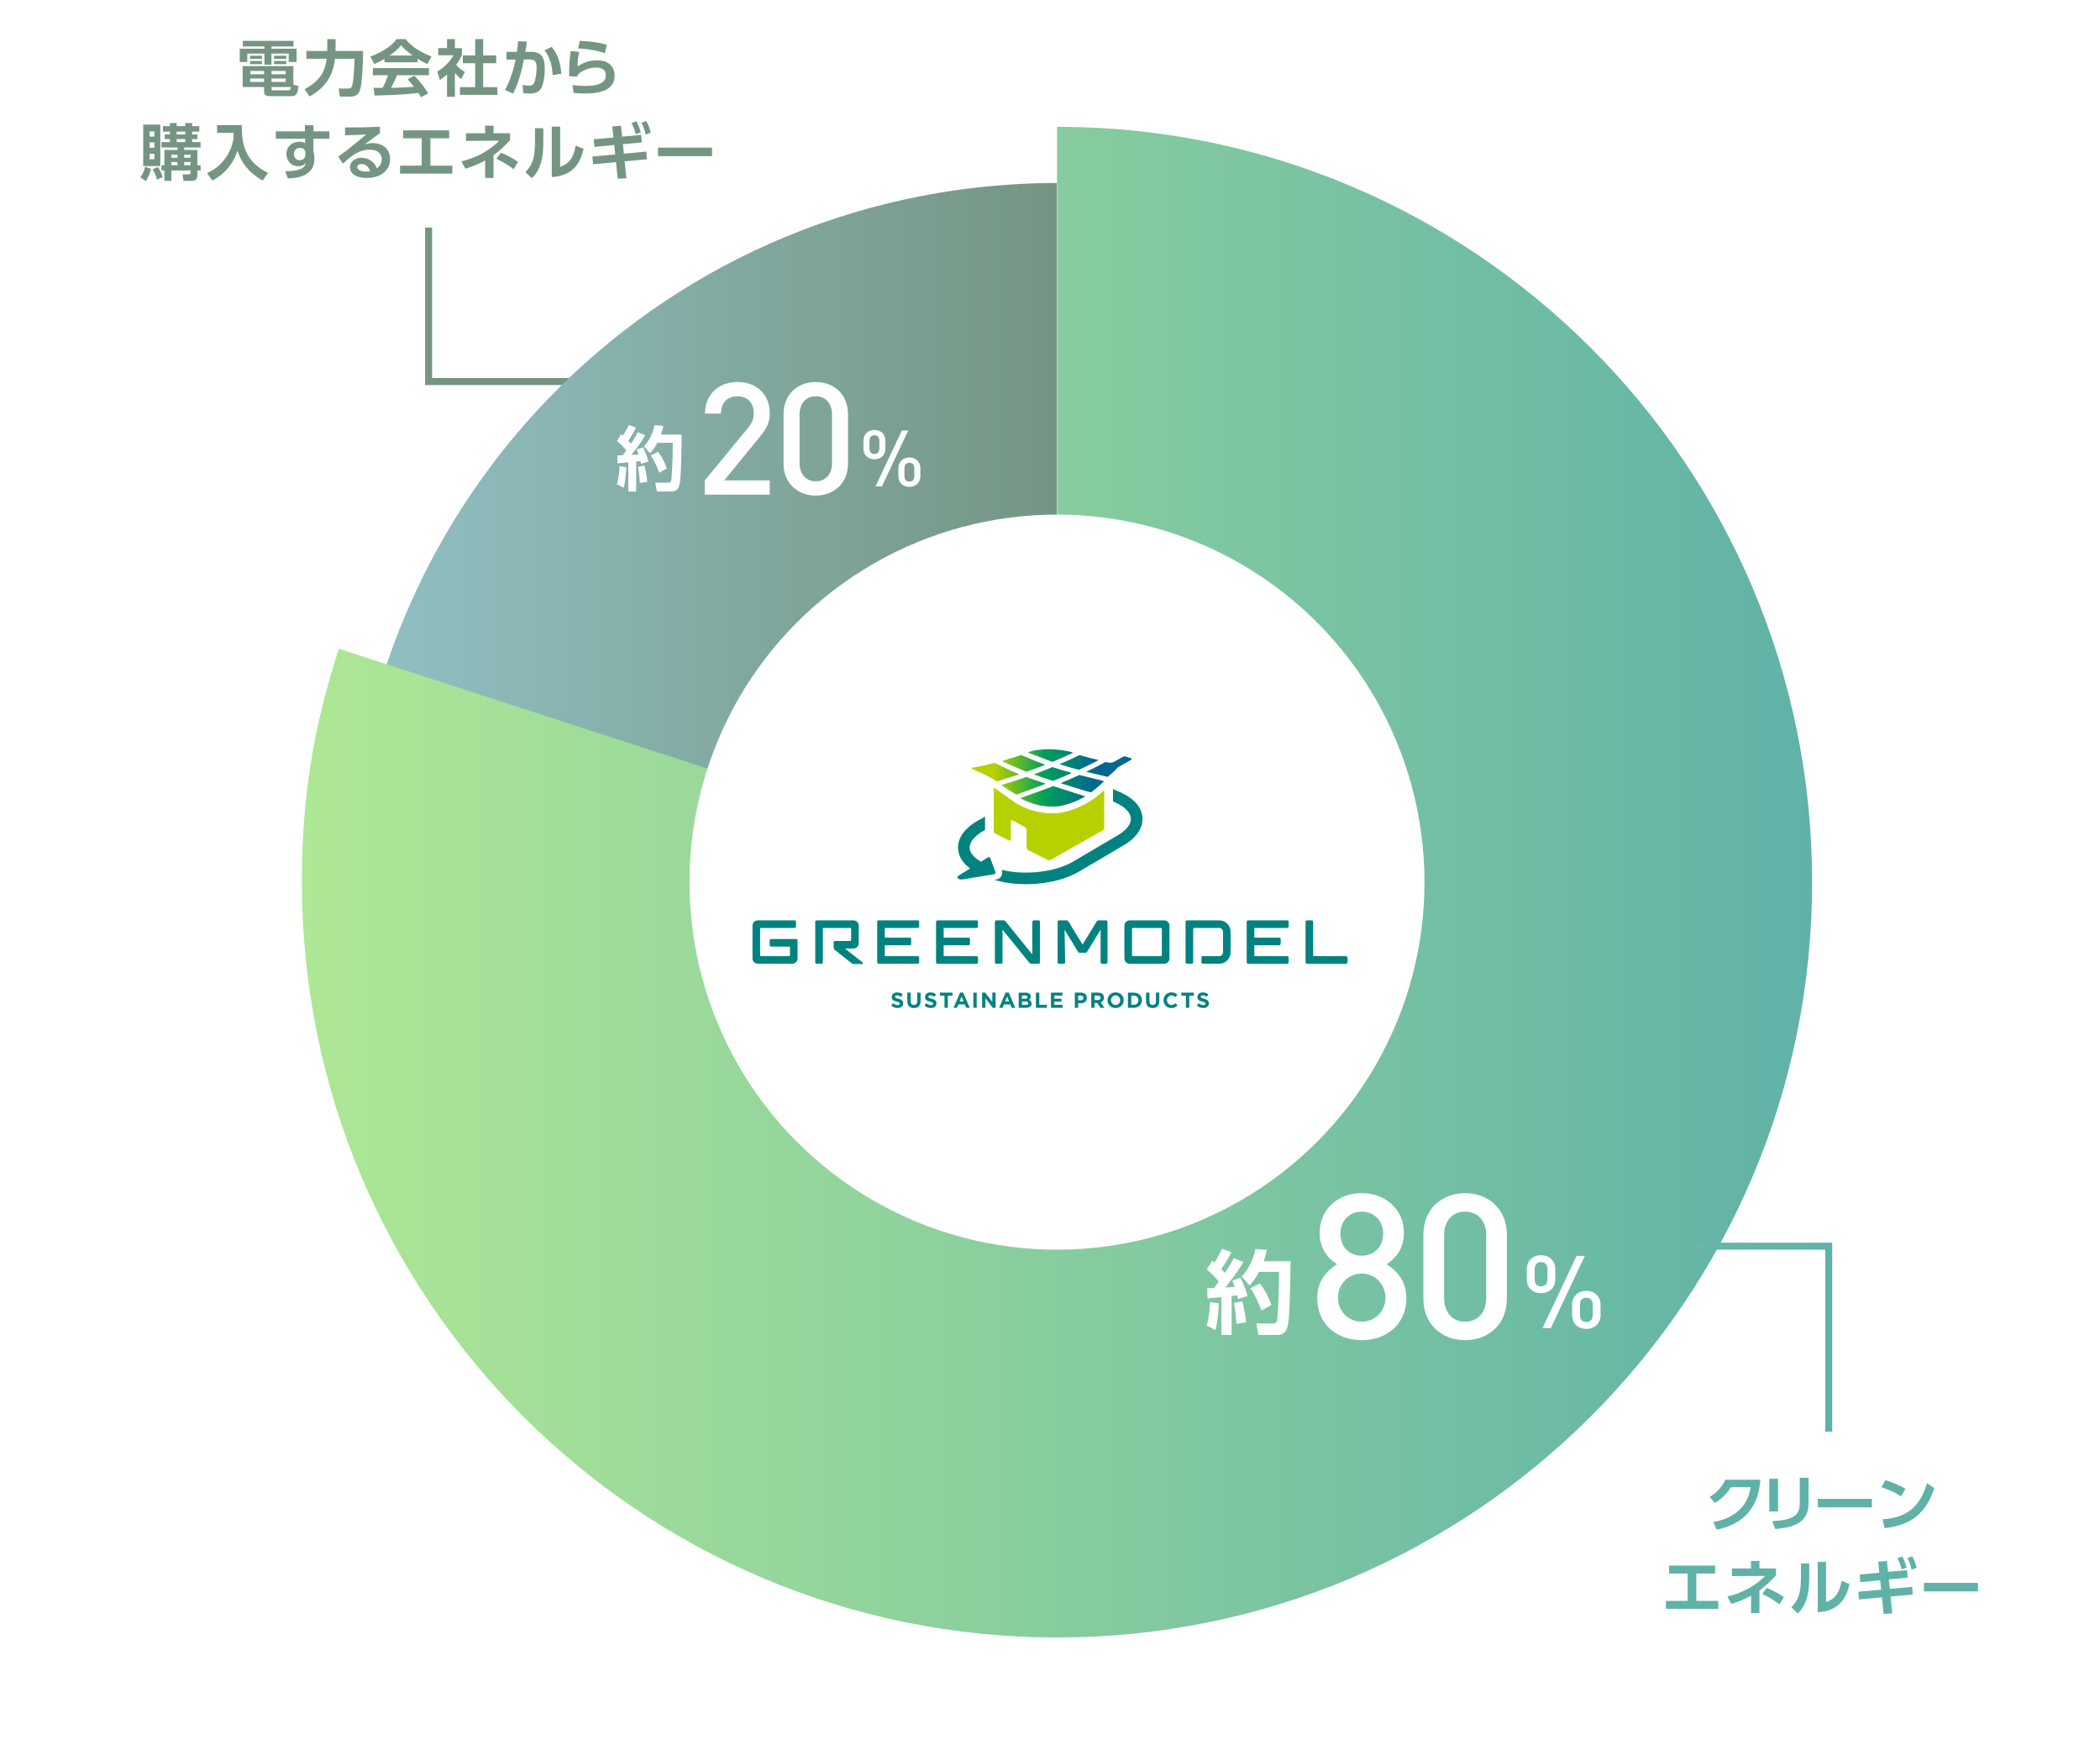
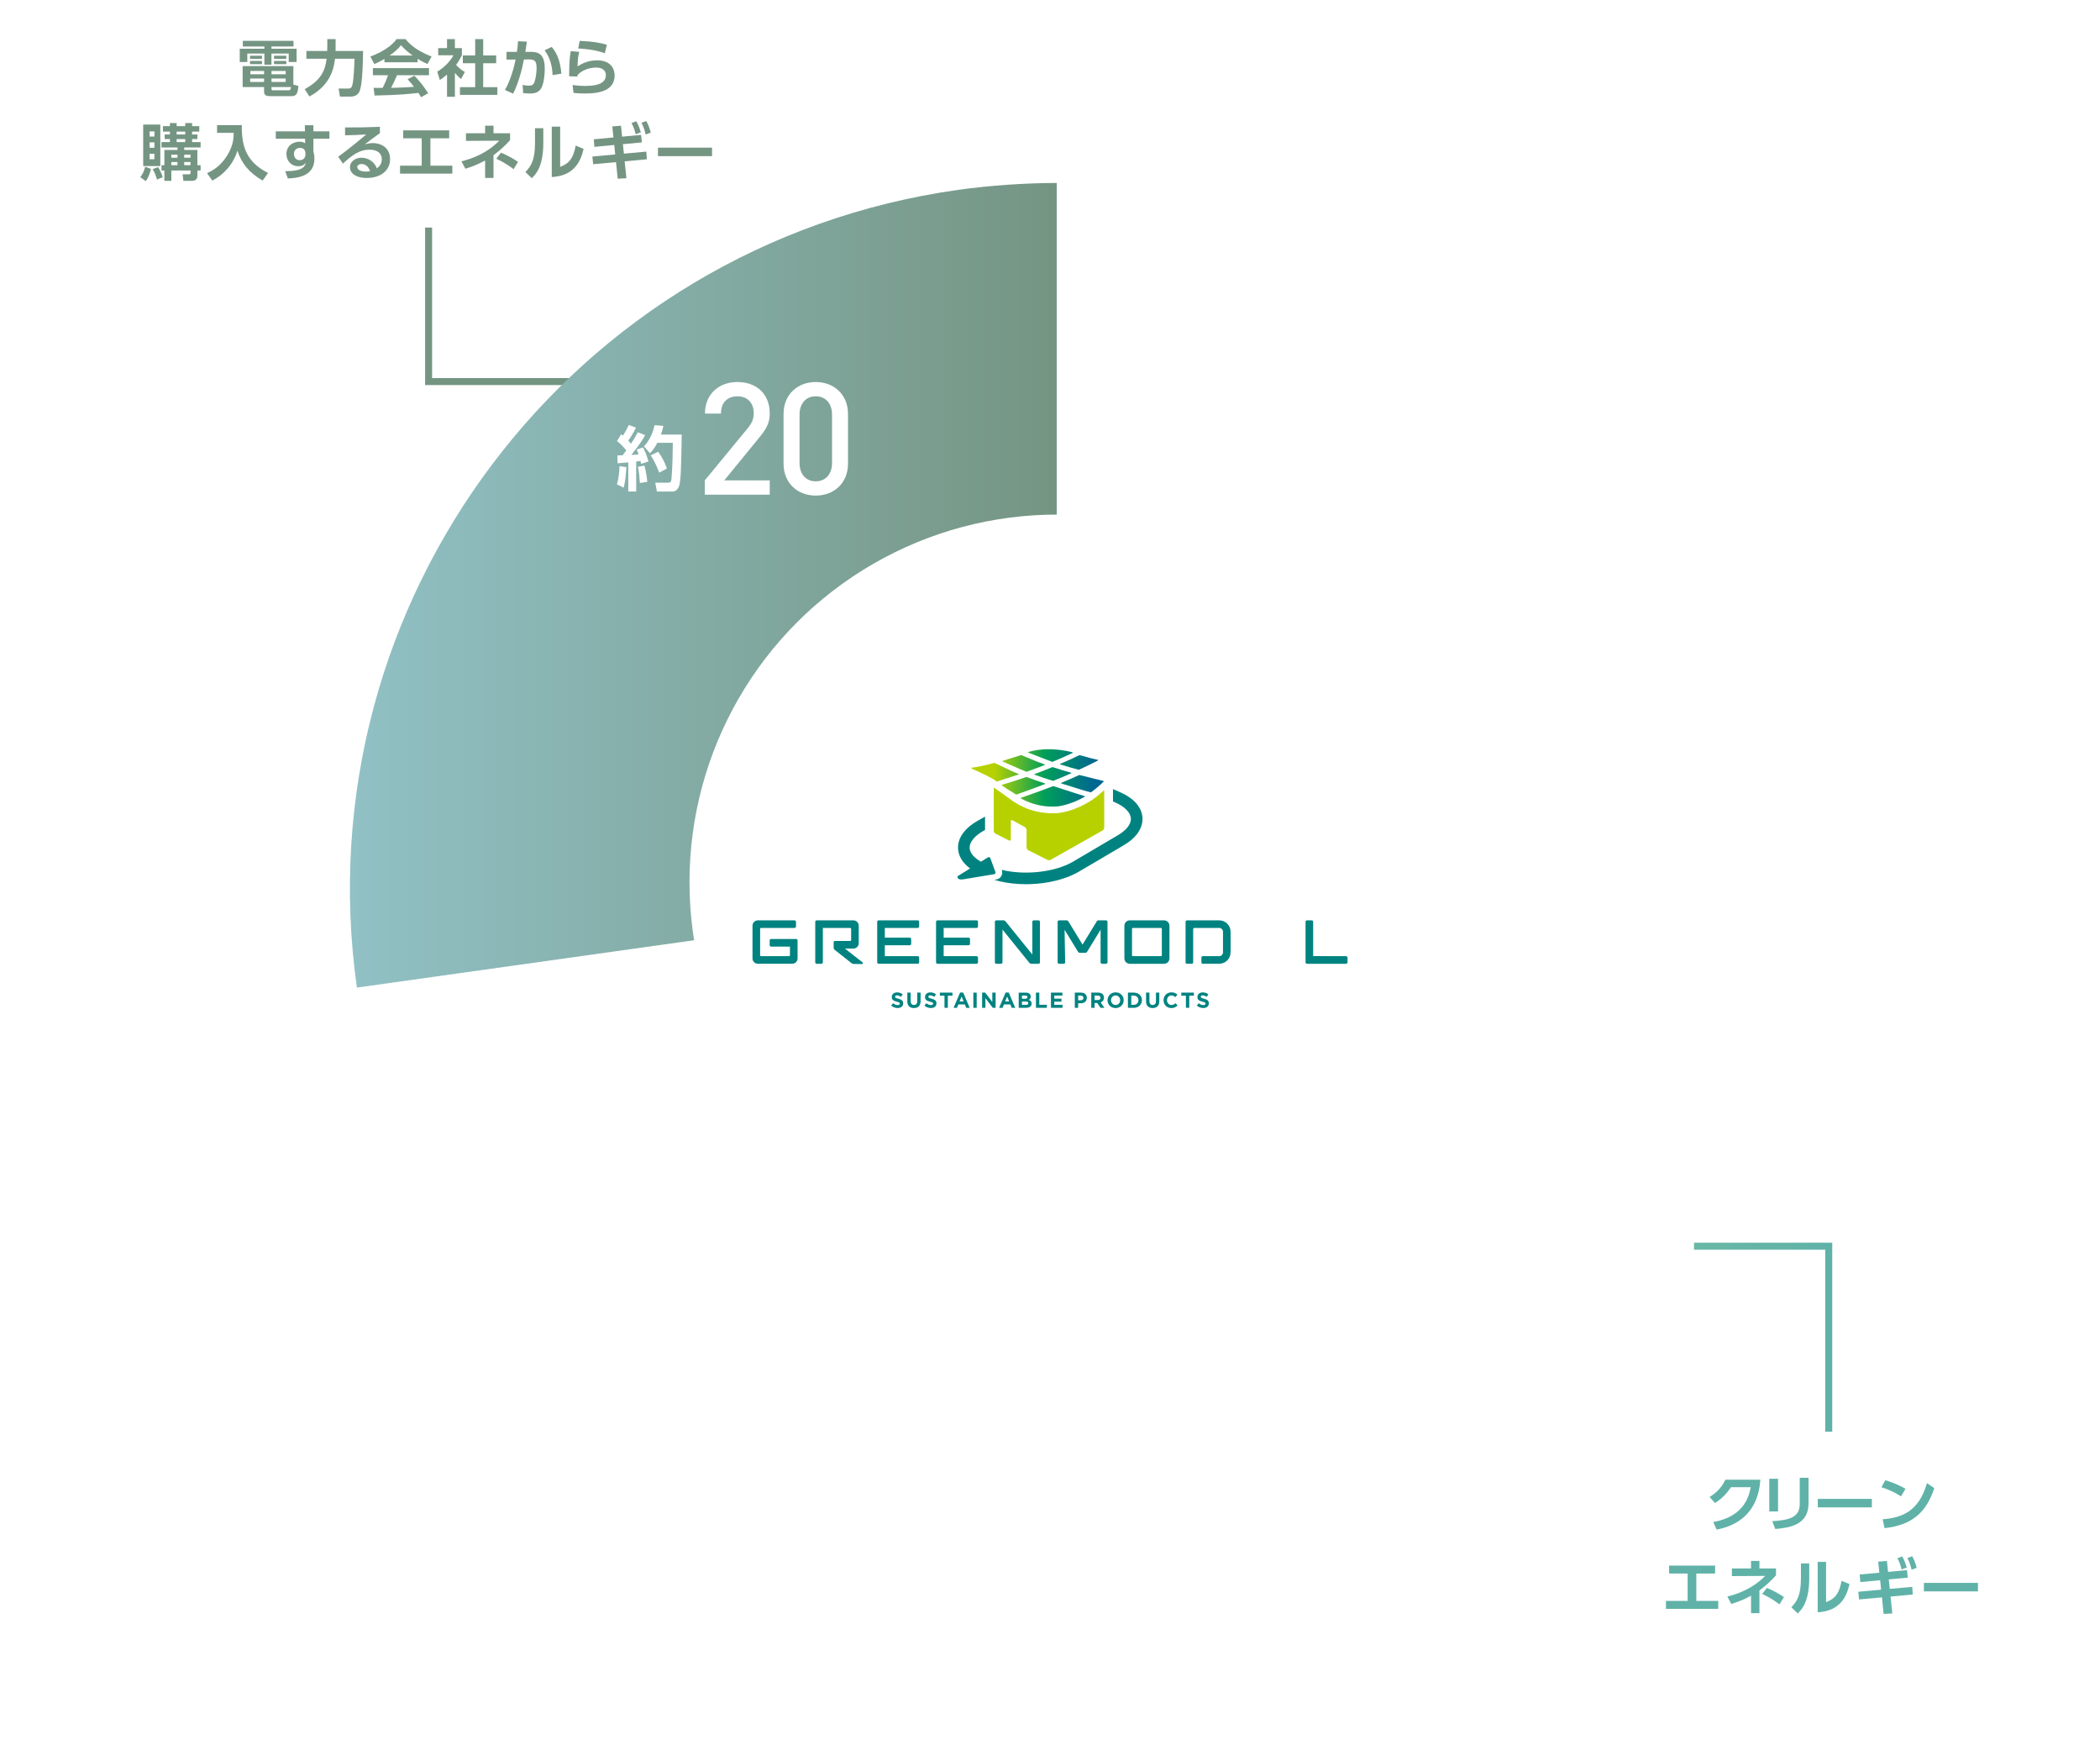
<svg xmlns="http://www.w3.org/2000/svg" xmlns:xlink="http://www.w3.org/1999/xlink" id="_レイヤー_1" width="600" height="500" viewBox="0 0 600 500">
  <defs>
    <style>.cls-1{fill:url(#_買う電気);}.cls-1,.cls-2,.cls-3,.cls-4,.cls-5,.cls-6,.cls-7,.cls-8,.cls-9,.cls-10,.cls-11,.cls-12,.cls-13,.cls-14,.cls-15,.cls-16,.cls-17{stroke-width:0px;}.cls-2{fill:#60b2a8;}.cls-3{fill:url(#_名称未設定グラデーション_3-7);}.cls-4{fill:url(#_名称未設定グラデーション_3-6);}.cls-5{fill:url(#_名称未設定グラデーション_3-4);}.cls-6{fill:url(#_名称未設定グラデーション_3-5);}.cls-7{fill:url(#_名称未設定グラデーション_3-2);}.cls-8{fill:url(#_名称未設定グラデーション_3-3);}.cls-9{fill:url(#_名称未設定グラデーション_3-9);}.cls-10{fill:url(#_名称未設定グラデーション_3-8);}.cls-18{stroke:url(#_名称未設定グラデーション_21);}.cls-18,.cls-19{fill:none;stroke-miterlimit:10;stroke-width:2px;}.cls-19{stroke:#759583;}.cls-11{fill:url(#_名称未設定グラデーション_2);}.cls-12{fill:url(#_名称未設定グラデーション_3);}.cls-13{fill:#b7d100;}.cls-14{filter:url(#drop-shadow-3);}.cls-14,.cls-15{fill:#fff;}.cls-16{fill:#759583;}.cls-17{fill:#008380;}</style>
    <linearGradient id="_買う電気" x1="99.978" y1="167.194" x2="301.927" y2="167.194" gradientUnits="userSpaceOnUse">
      <stop offset="0" stop-color="#91c1c5" />
      <stop offset="1" stop-color="#759583" />
    </linearGradient>
    <linearGradient id="_名称未設定グラデーション_2" x1="86.25" y1="252" x2="517.75" y2="252" gradientUnits="userSpaceOnUse">
      <stop offset="0" stop-color="#aee795" />
      <stop offset="1" stop-color="#60b2a8" />
    </linearGradient>
    <filter id="drop-shadow-3" filterUnits="userSpaceOnUse">
      <feOffset dx="1" dy="1" />
      <feGaussianBlur result="blur" stdDeviation="2" />
      <feFlood flood-color="#000" flood-opacity=".3" />
      <feComposite in2="blur" operator="in" />
      <feComposite in="SourceGraphic" />
    </filter>
    <linearGradient id="_名称未設定グラデーション_3" x1="283.966" y1="221.104" x2="312.983" y2="221.104" gradientUnits="userSpaceOnUse">
      <stop offset="0" stop-color="#b7d100" />
      <stop offset=".5" stop-color="#009e5a" />
      <stop offset="1" stop-color="#006692" />
    </linearGradient>
    <linearGradient id="_名称未設定グラデーション_3-2" x1="283.966" y1="215.836" x2="312.983" y2="215.836" xlink:href="#_名称未設定グラデーション_3" />
    <linearGradient id="_名称未設定グラデーション_3-3" x1="283.966" y1="218.085" x2="312.983" y2="218.085" xlink:href="#_名称未設定グラデーション_3" />
    <linearGradient id="_名称未設定グラデーション_3-4" x1="283.966" y1="217.808" x2="312.984" y2="217.808" xlink:href="#_名称未設定グラデーション_3" />
    <linearGradient id="_名称未設定グラデーション_3-5" x1="283.966" y1="227.49" x2="312.983" y2="227.49" xlink:href="#_名称未設定グラデーション_3" />
    <linearGradient id="_名称未設定グラデーション_3-6" x1="283.966" y1="223.868" x2="312.983" y2="223.868" xlink:href="#_名称未設定グラデーション_3" />
    <linearGradient id="_名称未設定グラデーション_3-7" x1="283.966" y1="224.471" x2="312.984" y2="224.471" xlink:href="#_名称未設定グラデーション_3" />
    <linearGradient id="_名称未設定グラデーション_3-8" x1="283.966" y1="220.598" x2="312.984" y2="220.598" xlink:href="#_名称未設定グラデーション_3" />
    <linearGradient id="_名称未設定グラデーション_3-9" x1="283.966" y1="218.99" x2="312.983" y2="218.99" xlink:href="#_名称未設定グラデーション_3" />
    <linearGradient id="_名称未設定グラデーション_21" x1="484" y1="382" x2="523.5" y2="382" gradientUnits="userSpaceOnUse">
      <stop offset="0" stop-color="#69b8a6" />
      <stop offset="1" stop-color="#60b2a8" />
    </linearGradient>
  </defs>
  <polyline class="cls-19" points="122.457 65 122.457 109 164.339 109" />
  <path class="cls-1" d="M301.927,254.043l-199.96,28.082c-15.521-110.355,61.422-212.388,171.857-227.897,8.835-1.241,19.181-1.964,28.102-1.964v201.779Z" />
-   <path class="cls-11" d="M302,252V36.217c119.155,0,215.75,96.609,215.75,215.783s-96.595,215.783-215.75,215.783-215.75-96.609-215.75-215.783c0-23.835,3.195-44.012,10.56-66.681l205.19,66.681Z" />
  <circle class="cls-14" cx="301" cy="251" r="105" />
  <path class="cls-17" d="M256.674,285.301c-.75-.192-.936-.285-.936-.57v-.013c0-.211.192-.378.558-.378s.744.161,1.129.428l.496-.719c-.44-.353-.979-.552-1.612-.552-.887,0-1.519.521-1.519,1.308v.012c0,.862.564,1.104,1.438,1.327.725.186.874.31.874.552v.012c0,.254-.236.409-.626.409-.496,0-.905-.205-1.296-.527l-.564.676c.521.465,1.184.694,1.841.694.936,0,1.593-.483,1.593-1.345v-.012c0-.757-.496-1.073-1.377-1.302Z" />
  <path class="cls-17" d="M262.066,286.045c0,.688-.353,1.041-.936,1.041s-.936-.366-.936-1.072v-2.455h-.955v2.48c0,1.277.713,1.928,1.879,1.928s1.904-.645,1.904-1.959v-2.449h-.955v2.487Z" />
  <path class="cls-17" d="M266.181,285.301c-.75-.192-.936-.285-.936-.57v-.013c0-.211.192-.378.558-.378s.744.161,1.129.428l.496-.719c-.44-.353-.98-.552-1.612-.552-.887,0-1.519.521-1.519,1.308v.012c0,.862.564,1.104,1.438,1.327.725.186.874.31.874.552v.012c0,.254-.236.409-.626.409-.496,0-.905-.205-1.296-.527l-.564.676c.521.465,1.184.694,1.841.694.936,0,1.593-.483,1.593-1.345v-.012c0-.757-.496-1.073-1.376-1.302Z" />
  <polygon class="cls-17" points="268.536 284.439 269.856 284.439 269.856 287.899 270.811 287.899 270.811 284.439 272.132 284.439 272.132 283.559 268.536 283.559 268.536 284.439" />
  <path class="cls-17" d="M274.313,283.528l-1.86,4.371h.974l.397-.974h1.835l.397.974h.998l-1.86-4.371h-.88ZM274.164,286.082l.577-1.407.576,1.407h-1.153Z" />
  <rect class="cls-17" x="278.099" y="283.559" width=".955" height="4.34" />
  <polygon class="cls-17" points="283.517 286.231 281.484 283.559 280.603 283.559 280.603 287.899 281.546 287.899 281.546 285.14 283.648 287.899 284.46 287.899 284.46 283.559 283.517 283.559 283.517 286.231" />
  <path class="cls-17" d="M287.328,283.528l-1.86,4.371h.973l.397-.974h1.835l.397.974h.998l-1.86-4.371h-.881ZM287.18,286.082l.577-1.407.576,1.407h-1.153Z" />
  <path class="cls-17" d="M293.936,285.63c.31-.173.57-.446.57-.936v-.012c0-.298-.099-.539-.298-.738-.248-.248-.639-.384-1.135-.384h-2.015v4.34h2.065c.98,0,1.625-.397,1.625-1.19v-.012c0-.583-.31-.874-.812-1.067ZM291.989,284.396h.942c.403,0,.626.161.626.446v.012c0,.322-.267.459-.688.459h-.881v-.918ZM293.8,286.59c0,.323-.254.472-.676.472h-1.135v-.955h1.104c.49,0,.707.18.707.471v.012Z" />
  <polygon class="cls-17" points="296.941 283.559 295.986 283.559 295.986 287.899 299.105 287.899 299.105 287.031 296.941 287.031 296.941 283.559" />
  <polygon class="cls-17" points="301.224 286.138 303.27 286.138 303.27 285.288 301.224 285.288 301.224 284.408 303.549 284.408 303.549 283.559 300.275 283.559 300.275 287.899 303.58 287.899 303.58 287.05 301.224 287.05 301.224 286.138" />
  <path class="cls-17" d="M308.86,283.559h-1.773v4.34h.955v-1.302h.725c.974,0,1.755-.521,1.755-1.525v-.012c0-.887-.626-1.501-1.662-1.501ZM309.555,285.09c0,.372-.279.657-.757.657h-.756v-1.327h.738c.477,0,.775.23.775.657v.012Z" />
  <path class="cls-17" d="M315.412,285.003v-.012c0-.409-.13-.75-.372-.992-.286-.285-.713-.441-1.265-.441h-1.984v4.34h.955v-1.389h.75l.93,1.389h1.116l-1.06-1.55c.552-.205.93-.645.93-1.346ZM314.444,285.053c0,.366-.267.614-.732.614h-.967v-1.247h.949c.465,0,.75.211.75.62v.012Z" />
  <path class="cls-17" d="M318.752,283.484c-1.339,0-2.313,1.011-2.313,2.245v.012c0,1.234.961,2.232,2.3,2.232s2.313-1.01,2.313-2.244v-.012c0-1.234-.961-2.232-2.3-2.232ZM320.054,285.741c0,.744-.533,1.352-1.302,1.352s-1.315-.62-1.315-1.364v-.012c0-.744.534-1.352,1.302-1.352s1.315.62,1.315,1.364v.012Z" />
  <path class="cls-17" d="M323.958,283.559h-1.693v4.34h1.693c1.364,0,2.306-.948,2.306-2.17v-.012c0-1.222-.942-2.158-2.306-2.158ZM325.266,285.741c0,.769-.527,1.296-1.308,1.296h-.738v-2.616h.738c.781,0,1.308.539,1.308,1.308v.012Z" />
  <path class="cls-17" d="M330.274,286.045c0,.688-.353,1.041-.936,1.041s-.936-.366-.936-1.072v-2.455h-.955v2.48c0,1.277.713,1.928,1.879,1.928s1.903-.645,1.903-1.959v-2.449h-.955v2.487Z" />
  <path class="cls-17" d="M334.693,287.093c-.744,0-1.259-.62-1.259-1.364v-.012c0-.744.527-1.352,1.259-1.352.434,0,.775.186,1.11.49l.608-.701c-.403-.397-.893-.67-1.711-.67-1.333,0-2.263,1.011-2.263,2.245v.012c0,1.246.949,2.232,2.226,2.232.837,0,1.333-.298,1.779-.775l-.608-.614c-.341.31-.645.508-1.141.508Z" />
  <polygon class="cls-17" points="337.512 284.439 338.833 284.439 338.833 287.899 339.788 287.899 339.788 284.439 341.108 284.439 341.108 283.559 337.512 283.559 337.512 284.439" />
  <path class="cls-17" d="M344.008,285.301c-.75-.192-.936-.285-.936-.57v-.013c0-.211.192-.378.558-.378s.744.161,1.129.428l.496-.719c-.44-.353-.98-.552-1.612-.552-.886,0-1.519.521-1.519,1.308v.012c0,.862.564,1.104,1.438,1.327.726.186.874.31.874.552v.012c0,.254-.236.409-.626.409-.496,0-.905-.205-1.296-.527l-.564.676c.521.465,1.184.694,1.841.694.936,0,1.594-.483,1.594-1.345v-.012c0-.757-.496-1.073-1.377-1.302Z" />
-   <path class="cls-17" d="M367.772,262.91h-11.156c-.229,0-.415.186-.415.415v11.581c0,.228.186.414.415.414h11.156c.229,0,.415-.186.415-.414v-1.349c0-.229-.186-.415-.415-.415h-9.392v-3.11h7.113c.229,0,.415-.186.415-.415v-1.35c0-.228-.186-.414-.415-.414h-7.113v-2.764h9.392c.229,0,.415-.186.415-.415v-1.349c0-.229-.186-.415-.415-.415Z" />
  <path class="cls-17" d="M267.856,275.32h11.156c.228,0,.414-.186.414-.414v-1.349c0-.229-.186-.415-.414-.415h-9.393v-3.11h7.114c.228,0,.414-.186.414-.415v-1.35c0-.228-.186-.414-.414-.414h-7.114v-2.764h9.393c.228,0,.414-.186.414-.415v-1.349c0-.229-.186-.415-.414-.415h-11.156c-.229,0-.415.186-.415.415v11.581c0,.228.186.414.415.414Z" />
  <path class="cls-17" d="M262.615,274.906v-1.349c0-.229-.186-.415-.414-.415h-9.393v-3.11h7.114c.228,0,.414-.186.414-.415v-1.35c0-.228-.186-.414-.414-.414h-7.114v-2.764h9.393c.228,0,.414-.186.414-.415v-1.349c0-.229-.186-.415-.414-.415h-11.157c-.229,0-.414.186-.414.415v11.581c0,.228.186.414.414.414h11.157c.228,0,.414-.186.414-.414Z" />
  <path class="cls-17" d="M332.595,275.321c.847,0,1.535-.689,1.535-1.536v-9.339c0-.847-.689-1.536-1.535-1.536h-9.807c-.847,0-1.535.689-1.535,1.536v9.339c0,.847.689,1.536,1.535,1.536h9.807ZM323.432,272.894v-7.557c0-.136.111-.248.248-.248h8.024c.137,0,.248.111.248.248v7.557c0,.137-.111.248-.248.248h-8.024c-.137,0-.248-.111-.248-.248Z" />
  <path class="cls-17" d="M286.431,274.906v-9.347l7.699,9.519c.111.139.328.243.507.243h2.079c.229,0,.414-.186.414-.415v-11.581c0-.229-.186-.415-.414-.415h-1.35c-.229,0-.415.186-.415.415v9.347l-7.698-9.52c-.112-.138-.329-.242-.507-.242h-2.078c-.228,0-.414.186-.414.415v11.581c0,.229.186.415.414.415h1.35c.228,0,.414-.186.414-.415Z" />
  <path class="cls-17" d="M316.013,262.91h-2.146c-.186,0-.4.12-.499.279l-4.065,6.644-4.066-6.642c-.096-.16-.311-.281-.498-.281h-2.145c-.228,0-.414.186-.414.415v11.581c0,.229.186.415.414.415h1.326c.11,0,.215-.043.293-.123.078-.08.12-.185.118-.296l-.166-9.287,3.855,6.298c.098.16.312.28.499.28h1.569c.186,0,.401-.12.499-.279l3.867-6.321v9.312c0,.229.186.415.415.415h1.144c.228,0,.414-.186.414-.415v-11.581c0-.229-.186-.415-.414-.415Z" />
  <path class="cls-17" d="M384.585,273.142l-9.393-.018v-9.799c0-.229-.186-.415-.414-.415h-1.35c-.228,0-.414.186-.414.415v11.581c0,.229.186.415.414.415h11.157c.229,0,.415-.186.415-.415v-1.349c0-.229-.186-.415-.415-.415Z" />
  <path class="cls-17" d="M227.463,268.235h-7.144c-.228,0-.414.186-.414.415v1.35c0,.229.186.415.414.415h5.381v2.479c0,.137-.111.248-.249.248h-8.024c-.137,0-.248-.111-.248-.248v-7.557c0-.136.111-.248.248-.248h9.591c.229,0,.415-.186.415-.414v-1.35c0-.229-.186-.415-.415-.415h-10.482c-.847,0-1.536.689-1.536,1.536v9.34c0,.847.689,1.535,1.536,1.535h9.807c.847,0,1.536-.689,1.536-1.535v-5.137c0-.229-.186-.415-.415-.415Z" />
  <path class="cls-17" d="M246.438,274.913l-5.017-3.932h2.402c.846,0,1.535-.688,1.535-1.535v-5c0-.847-.689-1.535-1.535-1.535h-10.482c-.228,0-.414.186-.414.415v11.581c0,.228.186.414.414.414h1.35c.229,0,.414-.186.414-.414v-9.817h7.827c.136,0,.247.111.247.248v3.216c0,.137-.111.248-.247.248h-4.377c-.204,0-.371.167-.371.371v1.554c0,.204.131.475.291.601l4.849,3.833c.123.114.341.201.507.204l2.42.034c.198,0,.265-.116.284-.164.021-.051.053-.184-.098-.323Z" />
  <path class="cls-17" d="M348.345,262.911l-9.197-.002c-.229,0-.415.186-.415.414v11.624c0,.204.167.371.371.371h1.431c.204,0,.371-.167.371-.371v-9.493c0-.205.166-.371.371-.371h7.067c.596,0,1.08.485,1.08,1.081v5.898c0,.596-.484,1.081-1.08,1.081h-4.713c-.204,0-.371.167-.371.371v1.433c0,.204.167.371.371.371l4.713-.002c1.794,0,3.254-1.46,3.254-3.254v-5.898c0-1.794-1.459-3.254-3.254-3.254Z" />
  <path class="cls-17" d="M326.421,233.638c-.157-3-2.435-5.609-6.414-7.344l-1.68-.732c-.11-.048-.222-.094-.334-.14v3.533l.689.3c2.728,1.189,4.341,2.901,4.428,4.557.087,1.656-1.348,3.449-3.936,4.917l-12.787,7.529c-4.916,2.788-12.725,3.696-18.96,2.496-.415-.085-.814-.177-1.197-.274l.087.468c.095.513-.023,1.051-.323,1.476-.301.425-.768.715-1.283.797l-.657.104c.423.129.863.254,1.319.371.005.001.01.003.015.004,2.406.595,5.047.889,7.728.889.404,0,.809-.008,1.214-.021,4.99-.163,9.995-1.327,13.692-3.425l12.787-7.529c3.776-2.142,5.768-4.974,5.611-7.975Z" />
  <path class="cls-17" d="M284.405,249.094l-1.451-3.927c-.053-.143-.155-.247-.287-.292-.133-.045-.277-.026-.406.054l-1.976,1.226c-.194-.109-.381-.22-.56-.333-1.656-1.049-2.612-2.295-2.679-3.557-.087-1.657,1.348-3.448,3.936-4.917l.461-.262v-3.812l-2.097,1.19c-3.775,2.142-5.768,4.973-5.611,7.974.101,1.931,1.085,3.697,2.83,5.175.191.162.392.321.602.475l-3.397,2.109c-.237.155-.226.435-.16.598,0,0,.199.574,1.52.416l8.903-1.482c.15-.025.272-.105.343-.227.071-.121.08-.267.028-.41Z" />
  <path class="cls-12" d="M300.744,219.136c-.018-.006-.037-.005-.054.002-2.065.845-3.079,1.239-5.166,2.003-.031.011-.051.041-.051.074,0,.033.021.062.052.073,2.113.754,3.157,1.104,5.318,1.784.008.002.016.004.023.004.01,0,.02-.002.029-.006,2.079-.83,3.093-1.257,5.167-2.176.03-.013.049-.044.046-.077s-.025-.061-.057-.07c-2.139-.605-3.18-.921-5.307-1.611Z" />
  <path class="cls-7" d="M293.796,215.007l6.834,2.632c.009.004.018.005.028.005.01,0,.02-.002.03-.006,2.364-.979,3.504-1.481,5.812-2.559.033-.016.05-.052.042-.088-.006-.029-.029-.052-.058-.059-2.149-.606-4.445-.818-5.993-.888-.293-.014-.61-.02-.941-.018-1.7.007-4.104.23-5.753.834-.031.011-.051.04-.051.073s.02.062.05.073Z" />
  <path class="cls-8" d="M286.448,217.525c.808.331,1.758.757,2.764,1.209,1.405.63,2.858,1.282,4.047,1.728.009.003.018.005.027.005.009,0,.018-.001.026-.004,2.104-.741,3.119-1.12,5.174-1.932.03-.012.05-.042.049-.074,0-.033-.022-.061-.053-.072-1.513-.518-2.821-1.068-4.205-1.65-.798-.335-1.623-.682-2.493-1.024-.017-.007-.036-.007-.054-.001-.012.004-.16.049-.365.112-.593.181-1.826.558-2.905.894-2.058.642-2.059.658-2.063.734-.002.033.019.065.05.078Z" />
  <path class="cls-5" d="M302.841,218.294c.002.033.024.061.055.071,2.129.661,3.171.963,5.307,1.539.007.002.014.003.02.003.011,0,.022-.002.033-.007,2.435-1.128,3.174-1.482,5.474-2.674.029-.015.046-.047.041-.079s-.028-.059-.06-.066c-1.471-.33-2.41-.589-3.498-.889-.532-.147-1.082-.299-1.761-.478-.018-.005-.037-.003-.054.005-2.315,1.117-3.163,1.495-5.51,2.501-.03.013-.049.043-.047.076Z" />
  <path class="cls-6" d="M309.94,227.438c-1.611-.475-3.554-1.11-5.433-1.725-1.293-.423-2.515-.823-3.554-1.145-.017-.005-.035-.005-.052.002-2.242.886-7.639,2.794-9.239,3.358-.029.01-.049.036-.052.067-.003.031.013.06.04.075,1.58.883,3.265,1.526,5.008,1.912,1.306.289,2.648.434,4.01.434.584,0,1.172-.027,1.762-.08.957-.11,4.176-.821,7.528-2.756.027-.016.042-.046.038-.077-.004-.031-.026-.057-.055-.066Z" />
  <path class="cls-4" d="M315.32,223.119c-.506-.152-1.655-.429-2.985-.749-1.301-.313-2.775-.669-3.94-.978-.017-.005-.036-.003-.053.004-2.054.941-3.066,1.382-5.156,2.249-.031.013-.05.043-.048.076.002.033.024.061.056.071.975.29,1.988.614,2.967.927,1.805.577,3.672,1.174,5.503,1.627.006.002.013.002.019.002.016,0,.032-.005.046-.015,1.245-.905,2.601-2.058,3.625-3.083.019-.019.027-.048.02-.074-.007-.027-.027-.048-.053-.056Z" />
  <path class="cls-3" d="M298.658,223.889c0-.033-.022-.062-.054-.072-2.143-.704-3.187-1.068-5.316-1.856-.017-.006-.036-.006-.053,0-2.723.948-4.064,1.379-6.831,2.198l-.158.05c-.028.009-.048.032-.053.061-.005.029.006.058.029.076.694.536,1.589,1.079,2.535,1.654.521.317,1.06.644,1.576.977.013.008.028.013.042.013.009,0,.018-.001.026-.004,2.916-1.031,6.243-2.271,8.206-3.019.031-.012.051-.042.05-.075Z" />
  <path class="cls-10" d="M291.076,221.176c0-.033-.019-.063-.05-.075-1.471-.573-2.83-1.231-4.145-1.868-.882-.427-1.794-.869-2.743-1.288-.016-.007-.035-.009-.052-.004-3.908,1.043-5.759,1.292-6.373,1.351h-.007c-.079.008-.138.073-.138.151,0,.058.033.109.086.135,0,0,.009.004.01.004.82.355,3.682,1.62,6.103,2.99.27.153.589.365,1.004.668.014.01.03.015.046.015.008,0,.016-.001.024-.004,3.38-1.089,5.459-1.764,6.181-2.005.031-.01.053-.039.053-.072Z" />
-   <path class="cls-9" d="M323.356,216.822c-.004-.046-.033-.13-.178-.179l-1.635-.55c-.179-.06-.448-.035-.612.057l-2.628,1.468c-.005.002-.01.004-.015.006-.32.179-.685.275-1.054.276-.164,0-.33-.018-.494-.054l-.827-.167c-.018-.004-.036,0-.052.008-2.331,1.249-2.965,1.552-5.326,2.682-.03.014-.047.045-.044.078s.027.06.059.068c2.766.699,5.874,1.394,5.905,1.401.006.001.011.002.017.002.018,0,.036-.006.05-.018.082-.068,2.017-1.676,2.728-2.547.066-.086.152-.158.25-.209l3.719-2.114c.132-.075.144-.163.14-.209Z" />
  <path class="cls-13" d="M301.019,232.341c-.033,0-.067,0-.1,0-6.895,0-11.043-3.106-12.609-4.279-.098-.074-.187-.14-.266-.198-1.095-.801-2.609-1.885-4.114-2.883v12.362c0,.304.222.664.493.801l3.89,1.965c.271.137.493,0,.493-.303v-5.181c0-.304.218-.433.484-.287l3.537,1.937c.267.146.484.514.484.818v4.989c0,.304.222.664.493.801l5.443,2.749c.271.137.71.128.976-.019l14.785-8.361c.266-.147.483-.517.483-.82v-10.734c-1.955,1.821-3.243,2.676-3.432,2.798-5.338,3.45-9.5,3.838-11.041,3.845Z" />
  <path class="cls-16" d="M83.858,13.273h-6.302v.646h7.184v3.788h-2.251v-2.409h-4.933v3.177h-2.018v-3.177h-4.879v2.409h-2.161v-3.788h7.04v-.646h-6.157v-1.605h14.477v1.605ZM85.263,24.551c-.162,1.989-.505,2.915-1.927,2.915h-6.086c-.99,0-1.801-.157-1.801-1.257v-1.345h-6.121v-5.987h14.494v5.289l1.44.385ZM74.855,15.927v.873h-3.421v-.873h3.421ZM74.855,17.411v.907h-3.421v-.907h3.421ZM75.449,22.438h-3.979v.978h3.979v-.978ZM75.449,20.273h-3.907v.943h3.907v-.943ZM81.625,20.273h-4.051v.943h4.051v-.943ZM81.625,22.438h-4.051v.978h4.051v-.978ZM82.346,25.79c.486,0,.684-.035.792-.926h-5.563v.489c0,.349.072.437.414.437h4.357ZM81.806,15.927v.873h-3.512v-.873h3.512ZM81.806,17.411v.907h-3.512v-.907h3.512Z" />
  <path class="cls-16" d="M87.05,25.476c4.808-2.601,5.888-5.517,6.266-8.693h-5.779v-2.217h5.941c.036-.559.036-.942.036-1.501v-1.902h2.377v1.955c0,.401-.018.697-.018,1.448h7.868c-.036,2.724-.162,8.973-.883,11.172-.558,1.729-1.944,1.868-2.935,1.868h-2.791l-.396-2.305h2.646c.612,0,1.062-.069,1.296-1.047.433-1.746.559-5.865.612-7.472h-5.581c-.595,5.831-3.745,8.798-7.293,10.788l-1.368-2.095Z" />
  <path class="cls-16" d="M109.836,16.835c-1.44.838-2.341,1.222-2.899,1.466l-1.116-2.146c4.375-1.658,6.518-3.596,7.49-4.992h2.557c.973,1.187,2.737,3.142,7.437,4.992l-1.152,2.129c-.576-.244-1.459-.61-2.845-1.483v.995h-9.471v-.96ZM120.278,27.779c-.198-.349-.324-.61-.72-1.239-2.323.263-5.258.611-12.532.751l-.288-2.199c.234,0,2.161.018,2.575.018.522-.961,1.134-2.392,1.548-3.613h-4.32v-2.043h16.024v2.043h-9.129c-.685,1.553-1.134,2.548-1.692,3.596.576,0,3.583-.07,6.536-.297-.396-.523-.864-1.1-1.818-2.165l1.908-.995c2.053,1.973,3.583,4.417,3.961,5.011l-2.053,1.134ZM117.884,15.857c-1.944-1.396-2.845-2.409-3.312-2.95-.864,1.17-2.143,2.182-3.241,2.95h6.554Z" />
  <path class="cls-16" d="M129.971,27.641h-2.25v-6.337c-.919.785-1.531,1.204-2.053,1.554l-.738-2.392c2.034-1.204,3.871-3.143,4.609-4.679h-4.34v-2.042h2.521v-2.583h2.25v2.583h1.999v2.042c-.631,1.257-1.099,2.008-1.657,2.741,1.135,1.274,1.945,1.71,2.503,2.024l-1.098,2.043c-.54-.472-1.135-1.013-1.747-1.799v6.844ZM135.769,11.162h2.287v4.678h3.709v2.217h-3.709v6.843h4.051v2.199h-10.695v-2.199h4.357v-6.843h-3.529v-2.217h3.529v-4.678Z" />
  <path class="cls-16" d="M144.27,25.702c1.602-2.74,2.664-6.686,3.042-8.692l-2.593.018v-2.218h2.972c.162-1.117.233-1.78.323-3.037l2.521.122c-.126.943-.181,1.379-.433,2.915h1.621c2.664,0,3.925,1.188,3.925,4.905,0,1.274-.18,3.701-.864,5.202-.612,1.327-1.746,1.798-3.331,1.798-.973,0-1.711-.087-1.98-.122l-.145-2.339c.324.069,1.062.209,1.801.209,1.188,0,1.44-.523,1.711-1.466.252-.908.468-2.305.468-3.544,0-1.99-.468-2.496-2.251-2.479l-1.368.018c-.504,2.723-1.584,6.912-3.097,9.758l-2.322-1.048ZM157.881,21.461c-.09-2.531-.72-5.062-2.286-7.088l2.034-.977c1.837,2.129,2.557,4.887,2.755,7.646l-2.503.419Z" />
  <path class="cls-16" d="M165.507,14.827c-.324,1.17-.432,2.008-.486,4.138,1.729-1.135,3.529-1.729,5.6-1.729,4.142,0,4.988,2.74,4.988,4.276,0,3.91-3.439,5.202-8.391,5.202-1.657,0-2.719-.104-3.35-.175l-.288-2.251c.828.104,2.071.262,3.583.262,4.664,0,5.942-1.362,5.942-3.125,0-1.257-1.009-2.13-2.755-2.13-2.07,0-4.214.838-5.33,2.147-.018.209-.036.279-.054.437l-2.358-.088c.054-4.084.09-4.992.468-7.191l2.431.227ZM172.799,15.211c-.504-.191-2.845-1.117-7.598-1.361l.414-2.164c3.673.122,5.798.523,7.778,1.1l-.595,2.426Z" />
  <path class="cls-16" d="M43.145,48.271c-.126.471-.541,2.217-1.495,3.474l-1.566-1.135c.738-.978,1.026-1.624,1.404-2.985l1.657.646ZM40.911,35.58h4.897v11.854h-4.897v-11.854ZM42.748,37.535v1.467h1.368v-1.467h-1.368ZM42.748,40.678v1.536h1.368v-1.536h-1.368ZM42.748,43.925v1.571h1.368v-1.571h-1.368ZM45.161,47.747c.612.908,1.08,2.061,1.332,2.881l-1.639.663c-.414-1.379-.63-1.92-1.242-2.985l1.549-.559ZM46.133,48.707v-1.519h.828v-4.363h3.745v-.698h-4.573v-1.536h2.413v-.855h-1.494v-1.327h1.494v-.803h-1.999v-1.571h1.999v-.89h1.927v.89h2.448v-.89h1.963v.89h2.053v1.571h-2.053v.803h1.513v1.327h-1.513v.855h2.431v1.536h-4.682v.698h3.764v4.363h.918v1.519h-.918v1.432c0,1.03-.486,1.519-1.585,1.519h-2.413l-.233-1.867h1.836c.415,0,.433-.245.433-.367v-.716h-5.474v2.95h-1.999v-2.95h-.828ZM48.96,44.187v.873h1.746v-.873h-1.746ZM48.96,46.281v.907h1.746v-.907h-1.746ZM50.473,37.605v.803h2.448v-.803h-2.448ZM50.473,39.735v.855h2.448v-.855h-2.448ZM52.633,44.187v.873h1.801v-.873h-1.801ZM52.633,46.281v.907h1.801v-.907h-1.801Z" />
  <path class="cls-16" d="M62.018,35.737h7.076c-.126,6.093,1.351,10.597,7.49,13.669l-1.549,2.182c-3.961-2.287-6.031-4.992-7.202-8.536-1.152,3.753-3.78,6.79-7.166,8.536l-1.512-2.112c1.35-.646,3.69-1.78,5.707-4.975,1.909-3.038,1.909-5.446,1.891-6.546h-4.735v-2.218Z" />
  <path class="cls-16" d="M94.116,37.519v2.112h-4.573v3.561c.108.506.288,1.188.288,2.199,0,5.045-5.077,5.499-7.599,5.586l-.737-2.077c5.023.018,5.653-1.361,5.888-2.427-.217.314-.721,1.013-2.143,1.013-2.143,0-3.403-1.658-3.403-3.474,0-2.217,1.71-3.526,3.745-3.526.792,0,1.206.192,1.603.437l-.019-1.291h-8.372v-2.112h8.337l-.036-1.746h2.448v1.746h4.573ZM87.257,43.558c-.091-.437-.271-1.309-1.531-1.309-.846,0-1.746.523-1.746,1.728,0,.611.324,1.781,1.639,1.781.954,0,1.639-.611,1.639-1.554v-.646Z" />
  <path class="cls-16" d="M108.548,38.042c-.972.646-2.881,2.095-4.303,3.177.846-.227,1.674-.349,2.286-.349,2.143,0,4.916,1.151,4.916,4.591,0,3.352-2.791,5.376-6.645,5.376-3.331,0-4.825-1.501-4.825-3.055,0-1.536,1.422-2.723,3.331-2.723,1.639,0,3.619.942,4.339,3.02,1.045-.628,1.44-1.658,1.44-2.549,0-1.605-1.116-2.775-3.529-2.775-2.79,0-4.843,1.467-7.58,3.98l-1.35-1.955c.737-.524,3.889-2.863,8.012-6.372-1.927.122-3.763.21-6.05.244v-2.251c3.943.017,5.689,0,9.957-.175v1.815ZM103.254,46.857c-.737,0-1.188.453-1.188.82,0,.82,1.008,1.344,2.521,1.344.612,0,.99-.087,1.152-.122-.45-1.274-1.242-2.042-2.485-2.042Z" />
  <path class="cls-16" d="M122.973,47.328h6.266v2.27h-14.944v-2.27h6.193v-7.82h-5.293v-2.269h13.144v2.269h-5.365v7.82Z" />
  <path class="cls-16" d="M138.607,35.912h2.395v2.147h4.735v1.973c-1.495,1.623-2.773,2.862-4.735,4.312v6.493h-2.395v-4.992c-2.035,1.1-3.422,1.658-5.636,2.356l-1.135-2.112c3.043-.768,7.256-2.269,10.804-5.899l-9.507.052v-2.182h5.474v-2.147ZM146.728,48.323c-2.179-1.676-3.943-2.514-4.934-2.968l1.332-1.745c1.621.663,3.512,1.658,4.88,2.636l-1.278,2.077Z" />
  <path class="cls-16" d="M155.235,40.678c0,6.494-1.837,8.851-3.295,10.229l-1.818-1.764c1.674-1.745,2.736-3.509,2.736-8.273v-4.242h2.377v4.05ZM160.043,47.678c1.801-.769,3.619-1.536,4.429-6.092l2.27.942c-.738,3.142-2.359,7.698-9.093,8.047v-14.401h2.395v11.504Z" />
  <path class="cls-16" d="M178.254,43.89l6.41-.576.144,2.183-6.338.593.505,4.818-2.485.14-.486-4.73-6.535.593-.217-2.199,6.519-.594-.271-2.705-5.672.541-.18-2.165,5.617-.523-.323-3.159,2.484-.192.324,3.125,5.42-.507.216,2.147-5.42.506.288,2.706ZM181.801,34.62c.666,1.135,1.062,2.409,1.297,3.178l-1.477.541c-.307-1.274-.612-2.095-1.188-3.194l1.368-.524ZM184.646,34.568c.631,1.117.883,1.885,1.297,3.299l-1.459.559c-.323-1.344-.611-2.164-1.206-3.352l1.368-.506Z" />
  <path class="cls-16" d="M203.441,42.179v2.427h-15.448v-2.427h15.448Z" />
  <path class="cls-2" d="M489.502,434.795c4.898-.873,9.634-3.422,10.695-9.95h-5.636c-.972,1.483-2.34,3.143-4.573,4.521l-1.53-1.729c2.232-1.344,3.602-3.037,4.52-4.94h9.993c-.288,3.509-1.387,12.098-12.496,14.262l-.973-2.164Z" />
  <path class="cls-2" d="M508.015,431.775h-2.503v-9.34h2.503v9.34ZM516.729,429.471c0,6.092-5.276,6.947-9.507,7.314l-.864-2.234c4.861-.297,7.85-1.065,7.85-4.905v-7.489h2.521v7.314Z" />
  <path class="cls-2" d="M534.82,428.179v2.427h-15.448v-2.427h15.448Z" />
  <path class="cls-2" d="M543.137,427.463c-.792-.523-2.646-1.676-5.582-2.601l1.099-2.008c1.314.385,3.331,1.03,5.779,2.462l-1.296,2.146ZM537.896,434.01c5.348-.42,10.354-2.147,12.658-10.334l2.106,1.431c-2.143,6.441-5.852,10.544-14.224,11.434l-.541-2.53Z" />
  <path class="cls-2" d="M484.664,457.328h6.266v2.27h-14.944v-2.27h6.193v-7.82h-5.293v-2.269h13.144v2.269h-5.365v7.82Z" />
  <path class="cls-2" d="M500.299,445.912h2.395v2.147h4.735v1.973c-1.495,1.623-2.773,2.862-4.735,4.312v6.493h-2.395v-4.992c-2.035,1.1-3.422,1.658-5.636,2.356l-1.135-2.112c3.043-.768,7.256-2.269,10.804-5.899l-9.507.052v-2.182h5.474v-2.147ZM508.419,458.323c-2.179-1.676-3.943-2.514-4.934-2.968l1.332-1.745c1.621.663,3.512,1.658,4.88,2.636l-1.278,2.077Z" />
  <path class="cls-2" d="M516.927,450.678c0,6.494-1.837,8.851-3.295,10.229l-1.818-1.764c1.674-1.745,2.736-3.509,2.736-8.273v-4.242h2.377v4.05ZM521.734,457.678c1.801-.769,3.619-1.536,4.429-6.092l2.27.942c-.738,3.142-2.359,7.698-9.093,8.047v-14.401h2.395v11.504Z" />
  <path class="cls-2" d="M539.945,453.89l6.41-.576.144,2.183-6.338.593.505,4.818-2.485.14-.486-4.73-6.535.593-.217-2.199,6.519-.594-.271-2.705-5.672.541-.18-2.165,5.617-.523-.323-3.159,2.484-.192.324,3.125,5.42-.507.216,2.147-5.42.506.288,2.706ZM543.492,444.62c.666,1.135,1.062,2.409,1.297,3.178l-1.477.541c-.307-1.274-.612-2.095-1.188-3.194l1.368-.524ZM546.337,444.568c.631,1.117.883,1.885,1.297,3.299l-1.459.559c-.323-1.344-.611-2.164-1.206-3.352l1.368-.506Z" />
  <path class="cls-2" d="M565.133,452.179v2.427h-15.448v-2.427h15.448Z" />
  <polyline class="cls-18" points="522.5 409 522.5 356 484 356" />
  <path class="cls-15" d="M348.248,372.323c-.104,2.366-.364,5.33-.988,7.593l-2.496-1.223c.624-2.132.937-4.706.962-6.734l2.522.364ZM344.92,367.981c.988,0,1.456,0,1.95-.026.468-.598.988-1.3,1.352-1.82-.987-1.273-2.132-2.443-3.432-3.458l1.534-2.522c.364.261.468.364.676.494,1.092-1.689,1.742-3.094,2.158-3.926l2.652.988c-.832,1.846-2.341,4.107-2.86,4.784.286.286.546.571,1.014,1.144,1.404-2.08,2.055-3.354,2.522-4.238l2.73,1.093c-1.04,1.872-2.133,3.562-5.122,7.306.779-.025,1.949-.104,2.678-.182-.312-.962-.468-1.3-.702-1.794l2.34-.807c.391.755,1.196,2.236,2.028,5.2l-2.704.885c-.13-.521-.182-.754-.26-1.066-.364.052-1.274.182-1.586.208v11.103h-2.912v-10.791c-1.82.183-2.99.261-3.979.339l-.078-2.912ZM354.931,371.751c.754,2.626,1.014,5.305,1.065,6.007l-2.729.441c-.053-1.222-.364-4.42-.729-6.006l2.393-.442ZM361.95,357.061c-.182.832-.39,1.794-.909,3.225h7.696c-.208,11.882-.286,17.316-1.04,19.215-.183.416-.78,1.846-2.419,1.846h-5.72l-.624-3.276h4.628c.729,0,1.093-.078,1.3-.832.104-.364.572-6.006.572-13.91h-5.72c-1.145,2.21-2.08,3.198-2.704,3.874l-2.236-2.574c1.586-1.638,3.198-4.368,3.926-7.826l3.25.26ZM360.026,366.629c1.196,1.639,2.444,3.796,3.225,6.215l-2.86,1.508c-.572-1.639-1.742-4.368-3.146-6.37l2.782-1.353Z" />
  <path class="cls-15" d="M389.052,382.848c-7.078,0-12.705-4.524-12.705-12.009,0-4.931,2.785-7.947,5.686-9.688-2.669-1.624-4.989-4.524-4.989-8.876,0-6.903,5.279-11.429,12.009-11.429s12.067,4.525,12.067,11.429c0,4.352-2.321,7.252-4.989,8.876,2.9,1.741,5.685,4.758,5.685,9.688,0,7.484-5.685,12.009-12.763,12.009ZM389.052,363.819c-3.829,0-6.787,3.075-6.787,6.904s2.958,6.845,6.787,6.845,6.788-3.017,6.788-6.845-2.959-6.904-6.788-6.904ZM389.052,346.125c-3.597,0-6.092,2.727-6.092,6.324,0,3.654,2.495,6.265,6.092,6.265s6.149-2.61,6.149-6.265c0-3.598-2.553-6.324-6.149-6.324Z" />
  <path class="cls-15" d="M418.58,382.848c-6.556,0-11.893-4.467-11.893-11.834v-18.333c0-7.367,5.337-11.835,11.893-11.835,6.613,0,11.951,4.468,11.951,11.835v18.333c0,7.367-5.338,11.834-11.951,11.834ZM424.613,352.854c0-3.944-2.263-6.729-6.033-6.729-3.713,0-5.976,2.785-5.976,6.729v17.984c0,3.945,2.263,6.729,5.976,6.729,3.771,0,6.033-2.784,6.033-6.729v-17.984Z" />
  <path class="cls-15" d="M440.3,369.418c-2.263,0-4.061-1.45-4.061-3.944v-2.93c0-2.495,1.798-3.975,4.061-3.975s4.062,1.479,4.062,3.975v2.93c0,2.494-1.799,3.944-4.062,3.944ZM442.128,362.631c0-1.306-.581-2.089-1.828-2.089s-1.827.755-1.827,2.089v2.756c0,1.334.58,2.06,1.827,2.06s1.828-.755,1.828-2.06v-2.756ZM443.085,379.426h-2.379l9.746-20.653h2.35l-9.717,20.653ZM453.237,379.629c-2.263,0-4.062-1.479-4.062-3.974v-2.93c0-2.495,1.799-3.975,4.062-3.975s4.061,1.479,4.061,3.975v2.93c0,2.494-1.798,3.974-4.061,3.974ZM455.064,372.812c0-1.306-.58-2.089-1.827-2.089s-1.827.754-1.827,2.089v2.755c0,1.335.58,2.089,1.827,2.089s1.827-.783,1.827-2.089v-2.755Z" />
  <path class="cls-15" d="M178.953,133.447c-.08,1.827-.281,4.116-.763,5.863l-1.928-.943c.481-1.646.723-3.635.743-5.201l1.947.281ZM176.383,130.094c.764,0,1.125,0,1.506-.021.362-.461.764-1.004,1.045-1.405-.764-.983-1.646-1.888-2.65-2.671l1.185-1.947c.281.2.361.281.521.381.844-1.305,1.346-2.389,1.667-3.031l2.048.763c-.643,1.426-1.807,3.173-2.208,3.694.221.222.421.442.782.884,1.085-1.606,1.587-2.59,1.948-3.273l2.108.844c-.803,1.446-1.646,2.751-3.956,5.643.603-.02,1.506-.08,2.068-.141-.241-.743-.361-1.004-.542-1.386l1.808-.622c.301.582.924,1.727,1.566,4.016l-2.089.684c-.101-.402-.141-.583-.201-.823-.28.04-.983.14-1.225.16v8.574h-2.249v-8.333c-1.405.141-2.31.2-3.072.261l-.061-2.249ZM184.114,133.006c.582,2.027.783,4.096.823,4.639l-2.108.341c-.04-.943-.281-3.414-.562-4.639l1.848-.341ZM189.536,121.66c-.141.643-.302,1.386-.703,2.49h5.944c-.161,9.177-.222,13.373-.804,14.839-.141.321-.603,1.426-1.867,1.426h-4.418l-.481-2.53h3.574c.562,0,.843-.06,1.004-.643.08-.281.441-4.639.441-10.743h-4.418c-.883,1.707-1.606,2.471-2.088,2.992l-1.727-1.988c1.225-1.265,2.47-3.373,3.031-6.044l2.511.201ZM188.05,129.05c.924,1.265,1.888,2.932,2.49,4.799l-2.209,1.165c-.441-1.266-1.346-3.374-2.43-4.92l2.148-1.044Z" />
  <path class="cls-15" d="M201.375,141.308v-4.078l12.279-14.924c1.21-1.479,1.703-2.644,1.703-4.257,0-2.868-1.703-4.84-4.661-4.84-2.42,0-4.705,1.344-4.705,4.93h-4.571c0-5.423,3.854-9.008,9.276-9.008,5.468,0,9.232,3.45,9.232,8.963,0,2.823-1.031,4.481-3.003,6.901l-9.993,12.234h12.996v4.078h-18.554Z" />
  <path class="cls-15" d="M233.058,141.576c-5.064,0-9.188-3.45-9.188-9.142v-14.162c0-5.691,4.123-9.142,9.188-9.142,5.108,0,9.231,3.45,9.231,9.142v14.162c0,5.691-4.123,9.142-9.231,9.142ZM237.719,118.407c0-3.048-1.748-5.198-4.661-5.198-2.868,0-4.616,2.15-4.616,5.198v13.893c0,3.048,1.748,5.198,4.616,5.198,2.913,0,4.661-2.15,4.661-5.198v-13.893Z" />
-   <path class="cls-15" d="M249.834,131.205c-1.748,0-3.137-1.12-3.137-3.047v-2.263c0-1.926,1.389-3.068,3.137-3.068s3.136,1.143,3.136,3.068v2.263c0,1.927-1.389,3.047-3.136,3.047ZM251.245,125.963c0-1.008-.448-1.612-1.411-1.612s-1.411.582-1.411,1.612v2.128c0,1.03.447,1.591,1.411,1.591s1.411-.583,1.411-1.591v-2.128ZM251.984,138.933h-1.837l7.526-15.949h1.814l-7.504,15.949ZM259.824,139.09c-1.747,0-3.137-1.143-3.137-3.069v-2.263c0-1.926,1.39-3.068,3.137-3.068s3.136,1.143,3.136,3.068v2.263c0,1.927-1.389,3.069-3.136,3.069ZM261.235,133.825c0-1.008-.448-1.612-1.411-1.612s-1.411.582-1.411,1.612v2.128c0,1.03.447,1.613,1.411,1.613s1.411-.604,1.411-1.613v-2.128Z" />
</svg>